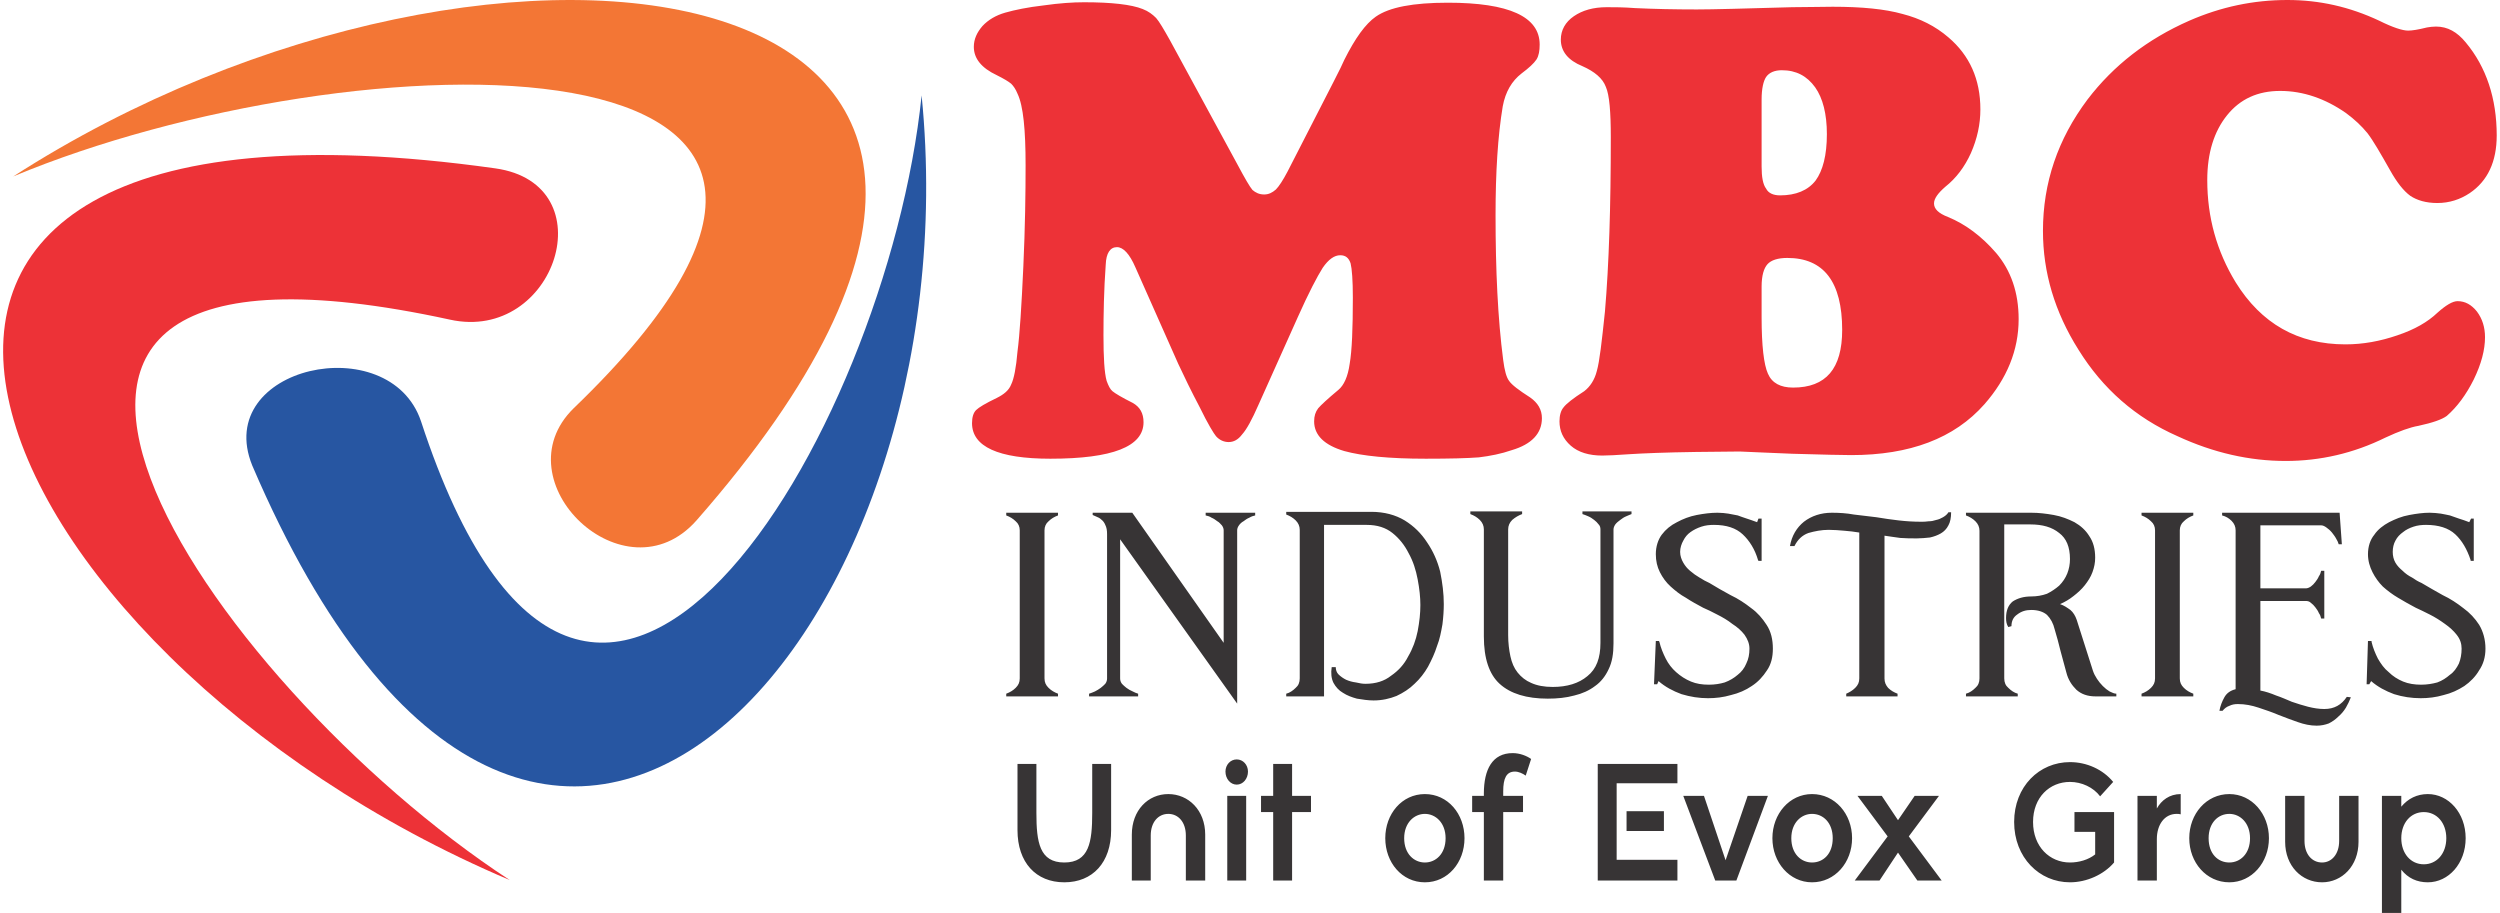
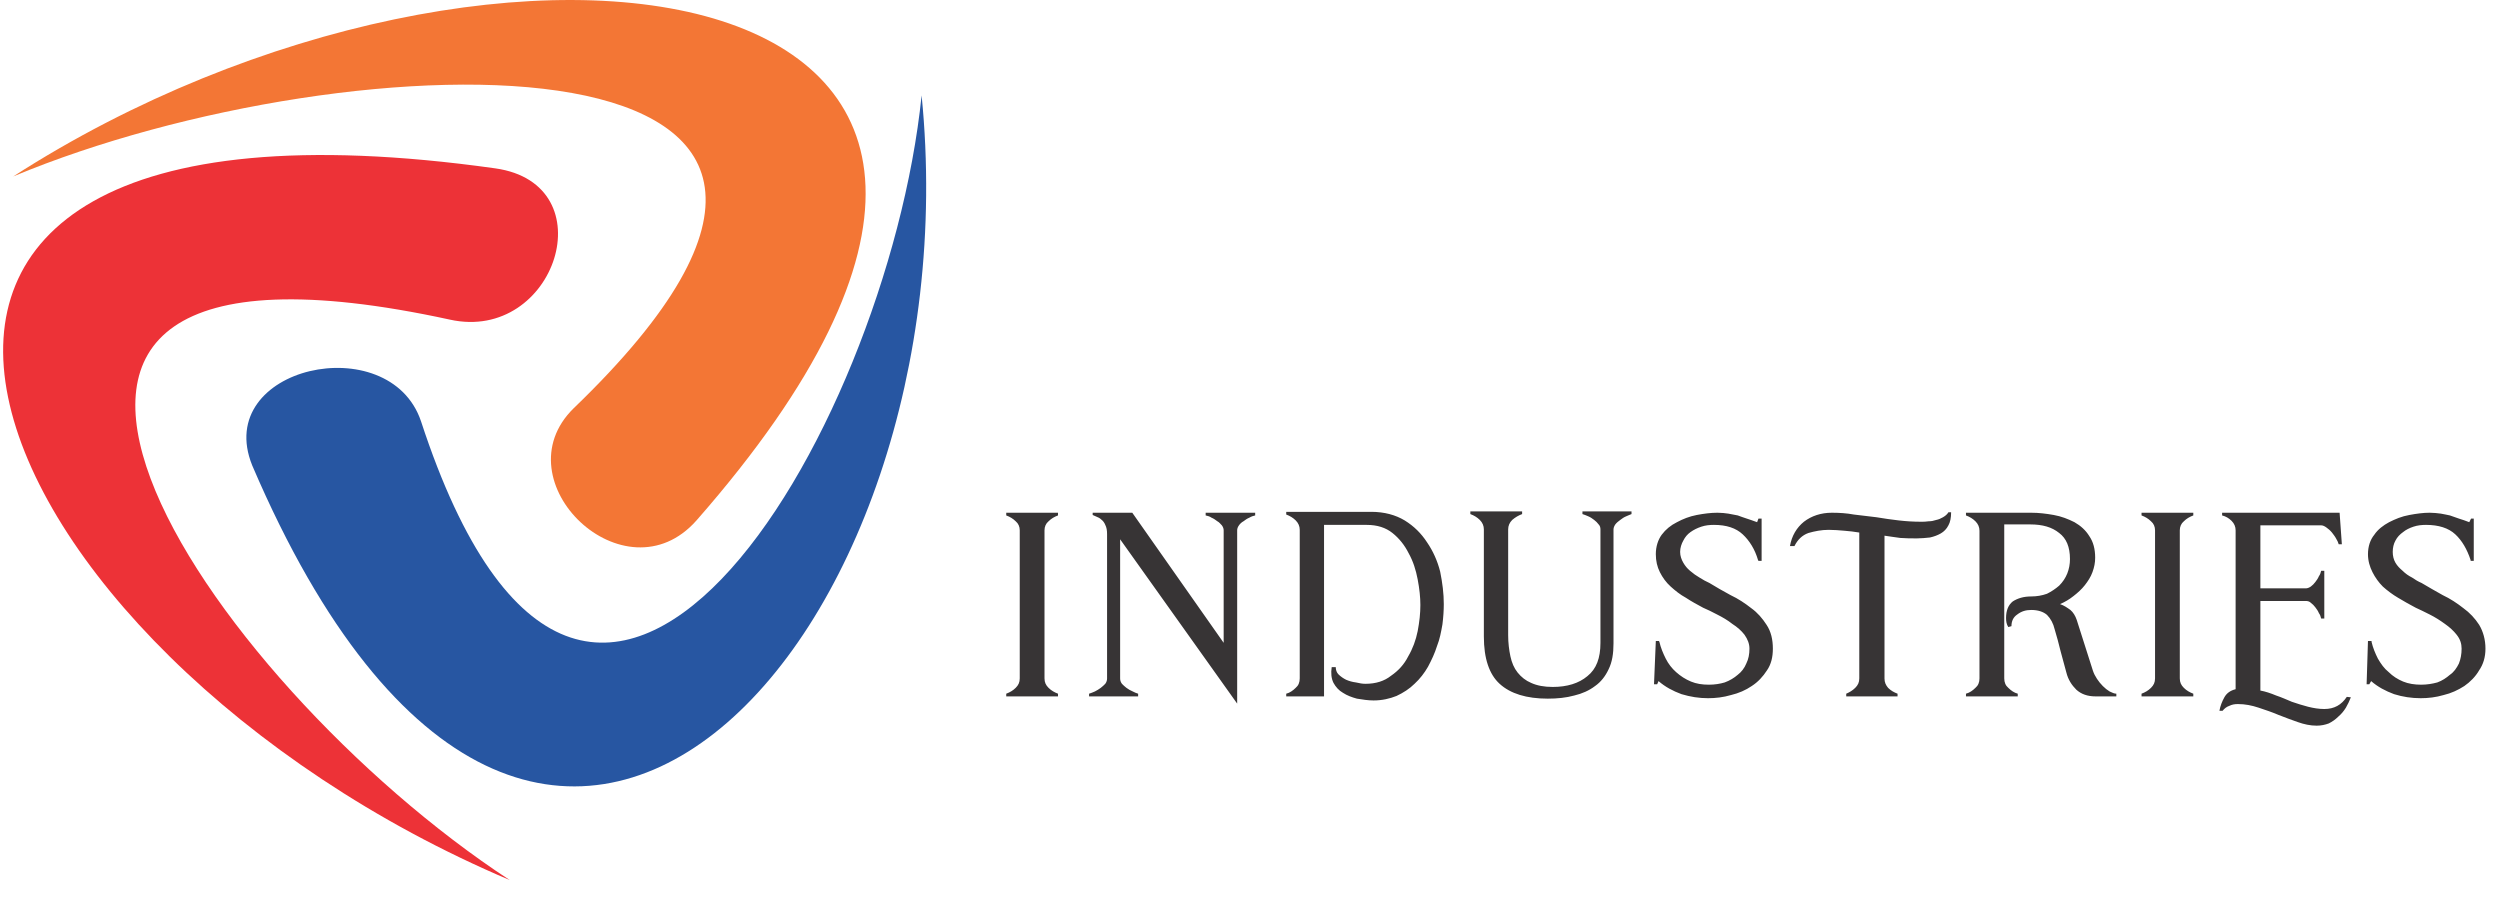
<svg xmlns="http://www.w3.org/2000/svg" xml:space="preserve" width="178px" height="65px" version="1.1" style="shape-rendering:geometricPrecision; text-rendering:geometricPrecision; image-rendering:optimizeQuality; fill-rule:evenodd; clip-rule:evenodd" viewBox="0 0 55.39 20.28">
  <defs>
    <style type="text/css">
   
    .fil4 {fill:#373435;fill-rule:nonzero}
    .fil0 {fill:#F37635;fill-rule:nonzero}
    .fil2 {fill:#ED3237;fill-rule:nonzero}
    .fil3 {fill:#ED3237;fill-rule:nonzero}
    .fil1 {fill:#2756A2;fill-rule:nonzero}
   
  </style>
  </defs>
  <g id="Layer_x0020_1">
    <path class="fil0" d="M12.67 9.07c9.02,-8.68 -4.96,-8.28 -12.45,-5.15 10.8,-6.95 26.1,-4.81 15.18,7.64 -1.59,1.8 -4.38,-0.87 -2.73,-2.49z" />
    <path class="fil1" d="M9.28 9.36c3.75,11.46 10.35,0.29 11.12,-7.24 1.2,11.99 -8.52,23.05 -14.87,8.22 -0.89,-2.2 3.05,-3.06 3.75,-0.98z" />
    <path class="fil2" d="M9.92 7.1c-12.77,-2.78 -5.4,8.05 1.33,12.45 -12.01,-5.09 -17.6,-18.24 -0.32,-15.81 2.48,0.35 1.34,3.88 -1.01,3.36z" />
-     <path class="fil3" d="M28.75 7.06l-0.87 1.94c-0.14,0.32 -0.26,0.54 -0.36,0.65 -0.09,0.12 -0.19,0.17 -0.3,0.17 -0.1,0 -0.2,-0.04 -0.28,-0.13 -0.05,-0.06 -0.18,-0.27 -0.36,-0.64 -0.19,-0.36 -0.35,-0.69 -0.48,-0.97l-0.95 -2.14c-0.13,-0.3 -0.27,-0.45 -0.41,-0.45 -0.15,0 -0.24,0.13 -0.25,0.39 -0.04,0.56 -0.05,1.09 -0.05,1.57 0,0.49 0.02,0.83 0.07,1.01 0.04,0.11 0.08,0.19 0.13,0.23 0.06,0.05 0.21,0.14 0.45,0.26 0.16,0.09 0.24,0.23 0.24,0.43 0,0.54 -0.69,0.81 -2.07,0.81 -1.16,0 -1.74,-0.27 -1.74,-0.79 0,-0.13 0.03,-0.23 0.09,-0.29 0.06,-0.06 0.21,-0.15 0.46,-0.27 0.16,-0.08 0.27,-0.17 0.32,-0.3 0.06,-0.12 0.11,-0.37 0.14,-0.73 0.05,-0.38 0.09,-1.01 0.13,-1.89 0.04,-0.88 0.05,-1.63 0.05,-2.25 0,-0.78 -0.05,-1.32 -0.18,-1.59 -0.04,-0.1 -0.09,-0.17 -0.14,-0.22 -0.06,-0.05 -0.16,-0.11 -0.32,-0.19 -0.34,-0.16 -0.51,-0.37 -0.51,-0.63 0,-0.17 0.07,-0.32 0.19,-0.46 0.13,-0.14 0.3,-0.24 0.51,-0.3 0.21,-0.06 0.5,-0.12 0.85,-0.16 0.35,-0.05 0.65,-0.07 0.9,-0.07 0.61,0 1.05,0.05 1.3,0.15 0.13,0.05 0.22,0.12 0.3,0.2 0.07,0.08 0.17,0.25 0.31,0.5l1.5 2.76c0.16,0.3 0.27,0.49 0.33,0.56 0.07,0.06 0.15,0.1 0.26,0.1 0.1,0 0.18,-0.04 0.26,-0.11 0.07,-0.07 0.16,-0.21 0.26,-0.4l1.02 -1.99c0.13,-0.25 0.21,-0.42 0.24,-0.49 0.24,-0.48 0.47,-0.8 0.7,-0.96 0.3,-0.21 0.83,-0.31 1.6,-0.31 1.36,0 2.04,0.31 2.04,0.93 0,0.14 -0.02,0.25 -0.07,0.33 -0.06,0.09 -0.17,0.19 -0.33,0.31 -0.22,0.17 -0.36,0.41 -0.42,0.73 -0.11,0.66 -0.16,1.47 -0.16,2.42 0,1.22 0.05,2.3 0.17,3.22 0.03,0.23 0.07,0.38 0.13,0.46 0.06,0.09 0.22,0.21 0.47,0.37 0.17,0.12 0.26,0.27 0.26,0.46 0,0.34 -0.23,0.58 -0.67,0.71 -0.23,0.08 -0.48,0.13 -0.73,0.16 -0.26,0.02 -0.65,0.03 -1.18,0.03 -0.81,0 -1.41,-0.06 -1.81,-0.17 -0.44,-0.13 -0.67,-0.35 -0.67,-0.66 0,-0.12 0.03,-0.21 0.09,-0.29 0.06,-0.07 0.21,-0.21 0.45,-0.41 0.12,-0.1 0.21,-0.29 0.25,-0.58 0.05,-0.29 0.07,-0.78 0.07,-1.47 0,-0.38 -0.02,-0.64 -0.05,-0.76 -0.04,-0.12 -0.11,-0.18 -0.23,-0.18 -0.13,0 -0.26,0.09 -0.39,0.28 -0.12,0.19 -0.31,0.55 -0.56,1.11zm9.82 2.97l-0.97 0.01c-0.68,0.01 -1.17,0.03 -1.48,0.05 -0.28,0.02 -0.48,0.03 -0.6,0.03 -0.29,0 -0.53,-0.07 -0.7,-0.22 -0.17,-0.15 -0.25,-0.33 -0.25,-0.54 0,-0.13 0.03,-0.24 0.09,-0.31 0.06,-0.08 0.21,-0.2 0.46,-0.36 0.13,-0.1 0.23,-0.25 0.28,-0.45 0.06,-0.21 0.11,-0.65 0.18,-1.32 0.09,-1.05 0.13,-2.34 0.13,-3.87 0,-0.56 -0.03,-0.94 -0.11,-1.12 -0.07,-0.19 -0.25,-0.34 -0.52,-0.46 -0.32,-0.13 -0.48,-0.33 -0.48,-0.59 0,-0.21 0.1,-0.39 0.29,-0.52 0.19,-0.13 0.43,-0.2 0.73,-0.2 0.16,0 0.37,0 0.63,0.02 0.42,0.02 0.88,0.03 1.37,0.03 0.36,0 1.07,-0.02 2.12,-0.05 0.33,0 0.64,-0.01 0.9,-0.01 0.64,0 1.16,0.05 1.55,0.16 0.39,0.1 0.73,0.27 1.02,0.52 0.47,0.4 0.71,0.93 0.71,1.6 0,0.33 -0.07,0.65 -0.21,0.97 -0.14,0.31 -0.33,0.56 -0.57,0.75 -0.16,0.14 -0.25,0.26 -0.25,0.37 0,0.12 0.1,0.22 0.31,0.3 0.39,0.16 0.75,0.43 1.07,0.8 0.33,0.39 0.5,0.88 0.5,1.47 0,0.69 -0.26,1.32 -0.76,1.89 -0.67,0.76 -1.66,1.13 -2.96,1.13 -0.18,0 -0.62,-0.01 -1.31,-0.03 -0.64,-0.03 -1.03,-0.04 -1.17,-0.05zm0.49 -7.82l0 1.49c0,0.23 0.03,0.4 0.1,0.49 0.05,0.1 0.16,0.15 0.31,0.15 0.35,0 0.62,-0.11 0.79,-0.33 0.16,-0.22 0.25,-0.56 0.25,-1.03 0,-0.45 -0.09,-0.8 -0.26,-1.04 -0.18,-0.25 -0.42,-0.38 -0.74,-0.38 -0.16,0 -0.28,0.05 -0.35,0.15 -0.06,0.09 -0.1,0.26 -0.1,0.5zm0 4.16l0 0.68c0,0.63 0.05,1.05 0.14,1.25 0.09,0.21 0.28,0.31 0.56,0.31 0.73,0 1.09,-0.42 1.09,-1.28 0,-1.07 -0.41,-1.6 -1.22,-1.6 -0.21,0 -0.36,0.05 -0.44,0.14 -0.08,0.09 -0.13,0.25 -0.13,0.5zm11.68 -6.37c0.71,0 1.38,0.15 2.04,0.46 0.3,0.15 0.52,0.22 0.64,0.22 0.09,0 0.22,-0.02 0.42,-0.07 0.06,-0.01 0.13,-0.02 0.2,-0.02 0.26,0 0.47,0.12 0.66,0.35 0.46,0.55 0.69,1.25 0.69,2.07 0,0.58 -0.2,1.01 -0.6,1.28 -0.21,0.14 -0.45,0.22 -0.72,0.22 -0.25,0 -0.45,-0.06 -0.6,-0.16 -0.15,-0.11 -0.3,-0.3 -0.45,-0.57 -0.21,-0.37 -0.37,-0.65 -0.5,-0.82 -0.13,-0.16 -0.29,-0.31 -0.48,-0.45 -0.46,-0.32 -0.95,-0.49 -1.46,-0.49 -0.5,0 -0.89,0.18 -1.18,0.54 -0.29,0.36 -0.44,0.84 -0.44,1.44 0,0.83 0.21,1.58 0.63,2.27 0.57,0.92 1.38,1.38 2.44,1.38 0.39,0 0.77,-0.07 1.15,-0.2 0.39,-0.13 0.68,-0.3 0.89,-0.5 0.19,-0.17 0.34,-0.26 0.45,-0.26 0.17,0 0.31,0.08 0.43,0.23 0.12,0.16 0.18,0.35 0.18,0.57 0,0.28 -0.08,0.59 -0.25,0.94 -0.17,0.34 -0.37,0.61 -0.6,0.81 -0.11,0.08 -0.31,0.15 -0.63,0.22 -0.18,0.03 -0.43,0.12 -0.73,0.26 -0.71,0.35 -1.45,0.52 -2.22,0.52 -0.8,0 -1.6,-0.18 -2.4,-0.55 -0.93,-0.41 -1.66,-1.05 -2.2,-1.92 -0.53,-0.84 -0.79,-1.72 -0.79,-2.64 0,-1.07 0.33,-2.04 0.99,-2.92 0.58,-0.76 1.33,-1.34 2.26,-1.75 0.71,-0.31 1.43,-0.46 2.18,-0.46z" />
    <path class="fil4" d="M22.28 15.41c0.08,-0.03 0.15,-0.07 0.21,-0.13 0.06,-0.06 0.09,-0.12 0.09,-0.21l0 -3.29c0,-0.08 -0.03,-0.15 -0.09,-0.2 -0.06,-0.06 -0.13,-0.1 -0.21,-0.13l0 -0.06 1.15 0 0 0.06c-0.08,0.03 -0.15,0.07 -0.21,0.13 -0.06,0.05 -0.09,0.12 -0.09,0.2l0 3.29c0,0.09 0.03,0.15 0.09,0.21 0.06,0.06 0.13,0.1 0.21,0.13l0 0.06 -1.15 0 0 -0.06zm1.92 -4.02l0.88 0 2.03 2.89 0 -2.5c0,-0.03 -0.01,-0.07 -0.04,-0.11 -0.03,-0.03 -0.06,-0.07 -0.1,-0.09 -0.04,-0.03 -0.08,-0.06 -0.13,-0.08 -0.04,-0.03 -0.09,-0.04 -0.13,-0.05l0 -0.06 1.1 0 0 0.06c-0.04,0.01 -0.08,0.02 -0.13,0.05 -0.05,0.02 -0.09,0.05 -0.13,0.08 -0.04,0.02 -0.08,0.06 -0.1,0.09 -0.03,0.04 -0.04,0.08 -0.04,0.11l0 3.85 -2.6 -3.65 0 3.09c0,0.04 0.01,0.08 0.04,0.12 0.03,0.03 0.06,0.06 0.1,0.09 0.04,0.03 0.09,0.06 0.14,0.08 0.04,0.02 0.08,0.04 0.12,0.05l0 0.06 -1.09 0 0 -0.06c0.04,-0.01 0.08,-0.03 0.13,-0.05 0.04,-0.02 0.09,-0.05 0.13,-0.08 0.04,-0.03 0.07,-0.06 0.1,-0.09 0.03,-0.04 0.04,-0.08 0.04,-0.12l0 -3.2c0,-0.09 -0.01,-0.15 -0.04,-0.21 -0.02,-0.05 -0.05,-0.09 -0.09,-0.12 -0.03,-0.03 -0.07,-0.05 -0.1,-0.06 -0.04,-0.02 -0.07,-0.03 -0.09,-0.04l0 -0.05zm4.3 4.02c0.08,-0.02 0.15,-0.07 0.21,-0.13 0.06,-0.05 0.09,-0.12 0.09,-0.21l0 -3.3c0,-0.08 -0.03,-0.15 -0.09,-0.21 -0.06,-0.06 -0.13,-0.1 -0.21,-0.13l0 -0.06 1.89 0c0.29,0 0.54,0.07 0.74,0.19 0.21,0.13 0.37,0.29 0.5,0.49 0.13,0.19 0.23,0.41 0.29,0.65 0.05,0.25 0.08,0.48 0.08,0.72 0,0.14 -0.01,0.29 -0.03,0.45 -0.03,0.17 -0.06,0.33 -0.12,0.48 -0.05,0.16 -0.12,0.31 -0.2,0.46 -0.08,0.14 -0.18,0.27 -0.3,0.38 -0.11,0.11 -0.25,0.2 -0.4,0.27 -0.15,0.06 -0.32,0.1 -0.51,0.1 -0.12,0 -0.25,-0.02 -0.37,-0.04 -0.11,-0.03 -0.22,-0.07 -0.31,-0.13 -0.09,-0.05 -0.16,-0.13 -0.21,-0.22 -0.05,-0.1 -0.06,-0.22 -0.04,-0.35l0.09 0c0,0.06 0.02,0.12 0.06,0.16 0.05,0.05 0.11,0.09 0.17,0.12 0.07,0.03 0.14,0.05 0.22,0.06 0.08,0.02 0.15,0.03 0.21,0.03 0.23,0 0.42,-0.06 0.57,-0.18 0.16,-0.11 0.29,-0.25 0.38,-0.43 0.1,-0.17 0.17,-0.36 0.21,-0.56 0.04,-0.21 0.06,-0.4 0.06,-0.58 0,-0.17 -0.02,-0.36 -0.06,-0.57 -0.04,-0.21 -0.1,-0.4 -0.2,-0.58 -0.09,-0.18 -0.21,-0.33 -0.36,-0.45 -0.15,-0.12 -0.34,-0.18 -0.57,-0.18l-0.95 0 0 3.81 -0.84 0 0 -0.06zm4.09 -3.99l0 -0.06 1.15 0 0 0.06c-0.08,0.03 -0.15,0.07 -0.22,0.13 -0.06,0.06 -0.09,0.13 -0.09,0.21l0 2.35c0,0.17 0.02,0.33 0.05,0.47 0.03,0.14 0.08,0.26 0.16,0.36 0.08,0.1 0.18,0.18 0.3,0.23 0.13,0.06 0.29,0.09 0.48,0.09 0.32,0 0.58,-0.08 0.77,-0.24 0.2,-0.16 0.29,-0.4 0.29,-0.74l0 -2.52c0,-0.04 -0.01,-0.08 -0.04,-0.11 -0.03,-0.04 -0.06,-0.07 -0.1,-0.1 -0.04,-0.03 -0.08,-0.06 -0.13,-0.08 -0.05,-0.02 -0.09,-0.04 -0.13,-0.05l0 -0.06 1.09 0 0 0.06c-0.03,0.01 -0.07,0.03 -0.12,0.05 -0.05,0.02 -0.09,0.05 -0.13,0.08 -0.04,0.03 -0.08,0.06 -0.11,0.1 -0.02,0.03 -0.04,0.07 -0.04,0.11l0 2.53c0,0.23 -0.03,0.42 -0.11,0.58 -0.07,0.15 -0.17,0.28 -0.3,0.37 -0.13,0.1 -0.29,0.17 -0.46,0.21 -0.18,0.05 -0.38,0.07 -0.59,0.07 -0.47,0 -0.83,-0.11 -1.07,-0.33 -0.23,-0.21 -0.35,-0.56 -0.35,-1.05l0 -2.38c0,-0.08 -0.03,-0.15 -0.09,-0.21 -0.06,-0.06 -0.13,-0.1 -0.21,-0.13zm4.15 3.78l-0.07 0 0.04 -0.96 0.07 0 0.01 0.02c0.03,0.13 0.08,0.25 0.14,0.37 0.06,0.12 0.14,0.22 0.23,0.3 0.1,0.09 0.21,0.16 0.33,0.21 0.12,0.05 0.25,0.07 0.4,0.07 0.13,0 0.25,-0.02 0.35,-0.05 0.11,-0.04 0.21,-0.1 0.29,-0.17 0.08,-0.06 0.15,-0.15 0.19,-0.25 0.05,-0.1 0.07,-0.21 0.07,-0.33 0,-0.11 -0.04,-0.21 -0.11,-0.31 -0.07,-0.09 -0.16,-0.17 -0.27,-0.24 -0.1,-0.08 -0.22,-0.15 -0.34,-0.21 -0.11,-0.06 -0.22,-0.11 -0.31,-0.15 -0.13,-0.07 -0.26,-0.14 -0.38,-0.22 -0.13,-0.07 -0.24,-0.16 -0.34,-0.25 -0.1,-0.09 -0.18,-0.2 -0.24,-0.32 -0.06,-0.12 -0.09,-0.25 -0.09,-0.4 0,-0.17 0.05,-0.32 0.13,-0.43 0.09,-0.12 0.2,-0.21 0.34,-0.28 0.13,-0.07 0.28,-0.13 0.44,-0.16 0.16,-0.03 0.31,-0.05 0.46,-0.05 0.09,0 0.17,0.01 0.24,0.02 0.07,0.01 0.14,0.03 0.21,0.04 0.06,0.02 0.13,0.05 0.2,0.07 0.07,0.02 0.14,0.05 0.23,0.08l0.03 -0.08 0.07 0 0 0.94 -0.07 0 -0.01 -0.02c-0.07,-0.24 -0.19,-0.43 -0.34,-0.57 -0.15,-0.14 -0.36,-0.21 -0.64,-0.21 -0.1,0 -0.19,0.01 -0.28,0.04 -0.09,0.03 -0.17,0.07 -0.24,0.12 -0.07,0.05 -0.12,0.11 -0.16,0.19 -0.04,0.07 -0.07,0.16 -0.07,0.25 0,0.09 0.03,0.17 0.07,0.24 0.04,0.07 0.09,0.13 0.15,0.18 0.07,0.06 0.14,0.11 0.21,0.15 0.08,0.05 0.15,0.09 0.22,0.12 0.15,0.09 0.3,0.18 0.47,0.27 0.17,0.08 0.32,0.18 0.46,0.29 0.14,0.1 0.25,0.23 0.34,0.37 0.1,0.15 0.14,0.33 0.14,0.53 0,0.19 -0.04,0.35 -0.13,0.48 -0.09,0.14 -0.2,0.26 -0.34,0.35 -0.13,0.09 -0.29,0.16 -0.46,0.2 -0.17,0.05 -0.34,0.07 -0.51,0.07 -0.2,0 -0.39,-0.03 -0.59,-0.09 -0.19,-0.07 -0.36,-0.16 -0.51,-0.29l-0.03 0.07zm5.05 -0.13c0,0.09 0.03,0.15 0.08,0.21 0.06,0.06 0.13,0.1 0.21,0.13l0 0.06 -1.14 0 0 -0.06c0.07,-0.03 0.14,-0.07 0.2,-0.13 0.06,-0.06 0.09,-0.12 0.09,-0.21l0 -3.24c-0.11,-0.02 -0.22,-0.03 -0.33,-0.04 -0.12,-0.01 -0.23,-0.02 -0.35,-0.02 -0.16,0 -0.31,0.03 -0.45,0.07 -0.14,0.05 -0.24,0.15 -0.31,0.29l-0.1 0c0.04,-0.23 0.15,-0.41 0.31,-0.54 0.17,-0.13 0.38,-0.2 0.62,-0.2 0.16,0 0.33,0.01 0.49,0.04 0.17,0.02 0.34,0.04 0.5,0.06 0.17,0.03 0.33,0.05 0.49,0.07 0.17,0.02 0.34,0.03 0.5,0.03 0.06,0 0.11,0 0.17,-0.01 0.06,0 0.11,-0.01 0.17,-0.03 0.05,-0.01 0.1,-0.03 0.15,-0.06 0.05,-0.03 0.09,-0.06 0.12,-0.11l0.06 0c0,0.12 -0.02,0.22 -0.06,0.29 -0.04,0.08 -0.1,0.14 -0.17,0.18 -0.07,0.04 -0.15,0.07 -0.24,0.09 -0.1,0.01 -0.19,0.02 -0.29,0.02 -0.12,0 -0.25,0 -0.37,-0.01 -0.12,-0.02 -0.24,-0.03 -0.35,-0.05l0 3.17zm2.11 0l0 -3.28c0,-0.08 -0.03,-0.15 -0.09,-0.21 -0.06,-0.06 -0.13,-0.1 -0.21,-0.13l0 -0.06 1.45 0c0.17,0 0.33,0.02 0.5,0.05 0.17,0.03 0.32,0.09 0.46,0.16 0.14,0.08 0.25,0.18 0.33,0.31 0.09,0.13 0.13,0.29 0.13,0.48 0,0.11 -0.02,0.21 -0.06,0.32 -0.04,0.11 -0.1,0.2 -0.17,0.29 -0.07,0.09 -0.16,0.17 -0.25,0.24 -0.1,0.08 -0.19,0.13 -0.3,0.18 0.09,0.03 0.16,0.08 0.23,0.13 0.06,0.05 0.11,0.13 0.14,0.22l0.36 1.13c0.02,0.06 0.05,0.12 0.09,0.18 0.04,0.06 0.08,0.11 0.13,0.16 0.05,0.05 0.1,0.09 0.15,0.12 0.06,0.03 0.11,0.05 0.15,0.05l0 0.06 -0.46 0c-0.18,0 -0.32,-0.05 -0.43,-0.15 -0.1,-0.1 -0.18,-0.22 -0.22,-0.38 -0.04,-0.16 -0.09,-0.32 -0.13,-0.48 -0.04,-0.16 -0.08,-0.32 -0.13,-0.48 -0.03,-0.13 -0.09,-0.24 -0.17,-0.32 -0.08,-0.07 -0.2,-0.11 -0.35,-0.11 -0.12,0 -0.22,0.03 -0.31,0.1 -0.09,0.06 -0.13,0.15 -0.13,0.26l-0.07 0.02c-0.04,-0.06 -0.05,-0.13 -0.05,-0.2 0,-0.17 0.05,-0.29 0.15,-0.37 0.11,-0.07 0.24,-0.11 0.41,-0.11 0.12,0 0.24,-0.02 0.35,-0.06 0.1,-0.05 0.19,-0.11 0.27,-0.18 0.08,-0.08 0.14,-0.17 0.18,-0.27 0.04,-0.1 0.06,-0.21 0.06,-0.32 0,-0.27 -0.08,-0.46 -0.24,-0.58 -0.16,-0.13 -0.37,-0.19 -0.64,-0.19l-0.58 0 0 3.42c0,0.09 0.03,0.16 0.09,0.21 0.06,0.06 0.13,0.11 0.21,0.13l0 0.06 -1.15 0 0 -0.06c0.08,-0.02 0.15,-0.07 0.21,-0.13 0.06,-0.05 0.09,-0.12 0.09,-0.21zm3.6 0.34c0.08,-0.03 0.15,-0.07 0.21,-0.13 0.06,-0.06 0.09,-0.12 0.09,-0.21l0 -3.29c0,-0.08 -0.03,-0.15 -0.09,-0.2 -0.06,-0.06 -0.13,-0.1 -0.21,-0.13l0 -0.06 1.15 0 0 0.06c-0.08,0.03 -0.15,0.07 -0.21,0.13 -0.06,0.05 -0.09,0.12 -0.09,0.2l0 3.29c0,0.09 0.03,0.15 0.09,0.21 0.06,0.06 0.13,0.1 0.21,0.13l0 0.06 -1.15 0 0 -0.06zm2.09 -0.1l0 -3.53c0,-0.08 -0.03,-0.15 -0.09,-0.21 -0.06,-0.06 -0.13,-0.1 -0.21,-0.12l0 -0.06 2.61 0 0.05 0.7 -0.07 0c-0.01,-0.04 -0.03,-0.08 -0.06,-0.13 -0.02,-0.04 -0.06,-0.09 -0.09,-0.13 -0.04,-0.05 -0.08,-0.08 -0.12,-0.11 -0.04,-0.03 -0.08,-0.05 -0.12,-0.05l-1.35 0 0 1.4 1.01 0c0.04,0 0.08,-0.02 0.11,-0.04 0.04,-0.03 0.07,-0.06 0.1,-0.1 0.03,-0.04 0.06,-0.08 0.08,-0.13 0.03,-0.04 0.04,-0.08 0.05,-0.12l0.07 0 0 1.06 -0.07 0c-0.01,-0.04 -0.02,-0.08 -0.05,-0.12 -0.02,-0.05 -0.05,-0.09 -0.08,-0.13 -0.03,-0.04 -0.06,-0.07 -0.1,-0.1 -0.03,-0.03 -0.07,-0.04 -0.11,-0.04l-1.01 0 0 1.99c0.11,0.02 0.23,0.06 0.35,0.11 0.12,0.04 0.23,0.09 0.35,0.14 0.12,0.04 0.24,0.08 0.36,0.11 0.12,0.03 0.24,0.05 0.36,0.05 0.22,0 0.38,-0.09 0.5,-0.27l0.09 0.01c-0.03,0.08 -0.07,0.16 -0.11,0.23 -0.05,0.08 -0.1,0.14 -0.17,0.2 -0.06,0.06 -0.13,0.11 -0.21,0.15 -0.08,0.03 -0.17,0.05 -0.27,0.05 -0.14,0 -0.28,-0.03 -0.42,-0.08 -0.14,-0.05 -0.28,-0.1 -0.43,-0.16 -0.14,-0.06 -0.29,-0.11 -0.44,-0.16 -0.15,-0.05 -0.3,-0.08 -0.46,-0.08 -0.07,0 -0.13,0.01 -0.19,0.04 -0.06,0.02 -0.11,0.06 -0.15,0.11l-0.07 0c0.02,-0.11 0.06,-0.21 0.11,-0.3 0.05,-0.09 0.13,-0.15 0.25,-0.18zm2.97 -0.11l-0.06 0 0.03 -0.96 0.08 0 0 0.02c0.03,0.13 0.08,0.25 0.14,0.37 0.07,0.12 0.14,0.22 0.24,0.3 0.09,0.09 0.2,0.16 0.32,0.21 0.12,0.05 0.26,0.07 0.4,0.07 0.13,0 0.25,-0.02 0.36,-0.05 0.11,-0.04 0.2,-0.1 0.28,-0.17 0.09,-0.06 0.15,-0.15 0.2,-0.25 0.04,-0.1 0.06,-0.21 0.06,-0.33 0,-0.11 -0.03,-0.21 -0.11,-0.31 -0.07,-0.09 -0.16,-0.17 -0.26,-0.24 -0.11,-0.08 -0.22,-0.15 -0.34,-0.21 -0.12,-0.06 -0.22,-0.11 -0.31,-0.15 -0.13,-0.07 -0.26,-0.14 -0.39,-0.22 -0.12,-0.07 -0.24,-0.16 -0.34,-0.25 -0.09,-0.09 -0.17,-0.2 -0.23,-0.32 -0.06,-0.12 -0.1,-0.25 -0.1,-0.4 0,-0.17 0.05,-0.32 0.14,-0.43 0.08,-0.12 0.2,-0.21 0.33,-0.28 0.14,-0.07 0.28,-0.13 0.45,-0.16 0.16,-0.03 0.31,-0.05 0.45,-0.05 0.09,0 0.17,0.01 0.25,0.02 0.07,0.01 0.14,0.03 0.2,0.04 0.07,0.02 0.13,0.05 0.2,0.07 0.07,0.02 0.15,0.05 0.23,0.08l0.04 -0.08 0.06 0 0 0.94 -0.07 0 0 -0.02c-0.08,-0.24 -0.19,-0.43 -0.34,-0.57 -0.15,-0.14 -0.37,-0.21 -0.65,-0.21 -0.1,0 -0.19,0.01 -0.28,0.04 -0.09,0.03 -0.17,0.07 -0.23,0.12 -0.07,0.05 -0.13,0.11 -0.17,0.19 -0.04,0.07 -0.06,0.16 -0.06,0.25 0,0.09 0.02,0.17 0.06,0.24 0.04,0.07 0.1,0.13 0.16,0.18 0.06,0.06 0.13,0.11 0.21,0.15 0.07,0.05 0.14,0.09 0.21,0.12 0.15,0.09 0.31,0.18 0.47,0.27 0.17,0.08 0.32,0.18 0.46,0.29 0.14,0.1 0.26,0.23 0.35,0.37 0.09,0.15 0.14,0.33 0.14,0.53 0,0.19 -0.05,0.35 -0.14,0.48 -0.08,0.14 -0.2,0.26 -0.33,0.35 -0.14,0.09 -0.29,0.16 -0.46,0.2 -0.17,0.05 -0.34,0.07 -0.51,0.07 -0.2,0 -0.4,-0.03 -0.59,-0.09 -0.19,-0.07 -0.36,-0.16 -0.51,-0.29l-0.04 0.07z" />
-     <path class="fil4" d="M24.19 18.06c0,0.65 -0.07,1.1 -0.62,1.1 -0.55,0 -0.62,-0.45 -0.62,-1.1l0 -1.09 -0.42 0 0 1.47c0,0.72 0.41,1.16 1.04,1.16 0.63,0 1.04,-0.44 1.04,-1.16l0 -1.47 -0.42 0 0 1.09zm1.3 1.5l0 -1c0,-0.3 0.17,-0.48 0.39,-0.48 0.22,0 0.39,0.18 0.39,0.48l0 1 0.43 0 0 -1.02c0,-0.54 -0.37,-0.9 -0.82,-0.9 -0.45,0 -0.81,0.36 -0.81,0.9l0 1.02 0.42 0zm2.16 -2.42c0,-0.15 -0.11,-0.27 -0.25,-0.27 -0.14,0 -0.25,0.12 -0.25,0.27 0,0.16 0.11,0.29 0.25,0.29 0.14,0 0.25,-0.13 0.25,-0.29zm-0.04 2.42l0 -1.88 -0.42 0 0 1.88 0.42 0zm1.02 -1.88l0 -0.71 -0.42 0 0 0.71 -0.27 0 0 0.36 0.27 0 0 1.52 0.42 0 0 -1.52 0.42 0 0 -0.36 -0.42 0zm3.83 0.94c0,-0.54 -0.37,-0.98 -0.88,-0.98 -0.51,0 -0.88,0.44 -0.88,0.98 0,0.54 0.37,0.98 0.88,0.98 0.51,0 0.88,-0.44 0.88,-0.98zm-0.42 0c0,0.35 -0.22,0.54 -0.46,0.54 -0.24,0 -0.46,-0.19 -0.46,-0.54 0,-0.34 0.22,-0.54 0.46,-0.54 0.24,0 0.46,0.2 0.46,0.54zm0.85 -0.94l-0.26 0 0 0.36 0.26 0 0 1.52 0.43 0 0 -1.52 0.44 0 0 -0.36 -0.44 0 0 -0.1c0,-0.29 0.07,-0.44 0.26,-0.44 0.08,0 0.17,0.04 0.24,0.09l0.12 -0.37c-0.1,-0.07 -0.25,-0.13 -0.41,-0.13 -0.45,0 -0.64,0.36 -0.64,0.9l0 0.05zm4.3 1.88l0 -0.46 -1.35 0 0 -1.7 1.35 0 0 -0.43 -1.77 0 0 2.59 1.77 0zm-0.3 -1.54l-0.83 0 0 0.44 0.83 0 0 -0.44zm1.14 1.54l0.47 0 0.7 -1.88 -0.45 0 -0.49 1.43 -0.48 -1.43 -0.46 0 0.71 1.88zm3.04 -0.94c0,-0.54 -0.38,-0.98 -0.89,-0.98 -0.5,0 -0.88,0.44 -0.88,0.98 0,0.54 0.38,0.98 0.88,0.98 0.51,0 0.89,-0.44 0.89,-0.98zm-0.43 0c0,0.35 -0.21,0.54 -0.46,0.54 -0.24,0 -0.46,-0.19 -0.46,-0.54 0,-0.34 0.22,-0.54 0.46,-0.54 0.25,0 0.46,0.2 0.46,0.54zm1.69 -0.04l0.67 -0.9 -0.54 0 -0.37 0.54 -0.36 -0.54 -0.54 0 0.67 0.9 -0.73 0.98 0.55 0 0.41 -0.62 0.43 0.62 0.54 0 -0.73 -0.98zm4.56 0.58l0 -1.12 -0.88 0 0 0.44 0.46 0 0 0.5c-0.15,0.12 -0.36,0.18 -0.56,0.18 -0.45,0 -0.82,-0.35 -0.82,-0.9 0,-0.55 0.37,-0.89 0.82,-0.89 0.26,0 0.52,0.12 0.67,0.32l0.29 -0.32c-0.23,-0.28 -0.59,-0.44 -0.96,-0.44 -0.68,0 -1.24,0.54 -1.24,1.33 0,0.79 0.56,1.34 1.24,1.34 0.37,0 0.75,-0.17 0.98,-0.44zm1.48 -1.07l0 -0.45c-0.25,0 -0.43,0.14 -0.53,0.32l0 -0.28 -0.43 0 0 1.88 0.43 0 0 -0.92c0,-0.32 0.17,-0.56 0.44,-0.56 0.03,0 0.06,0 0.09,0.01zm1.96 0.53c0,-0.54 -0.38,-0.98 -0.88,-0.98 -0.51,0 -0.89,0.44 -0.89,0.98 0,0.54 0.38,0.98 0.89,0.98 0.5,0 0.88,-0.44 0.88,-0.98zm-0.42 0c0,0.35 -0.22,0.54 -0.46,0.54 -0.25,0 -0.46,-0.19 -0.46,-0.54 0,-0.34 0.21,-0.54 0.46,-0.54 0.24,0 0.46,0.2 0.46,0.54zm1.98 -0.94l0 1c0,0.3 -0.17,0.48 -0.38,0.48 -0.22,0 -0.39,-0.18 -0.39,-0.48l0 -1 -0.43 0 0 1.02c0,0.54 0.37,0.9 0.82,0.9 0.44,0 0.81,-0.36 0.81,-0.9l0 -1.02 -0.43 0zm2.81 0.94c0,-0.56 -0.38,-0.98 -0.84,-0.98 -0.24,0 -0.44,0.1 -0.59,0.28l0 -0.24 -0.43 0 0 2.6 0.43 0 0 -0.96c0.15,0.19 0.35,0.28 0.59,0.28 0.46,0 0.84,-0.42 0.84,-0.98zm-0.43 0c0,0.34 -0.21,0.58 -0.5,0.58 -0.29,0 -0.5,-0.24 -0.5,-0.58 0,-0.34 0.21,-0.58 0.5,-0.58 0.29,0 0.5,0.24 0.5,0.58z" />
  </g>
</svg>